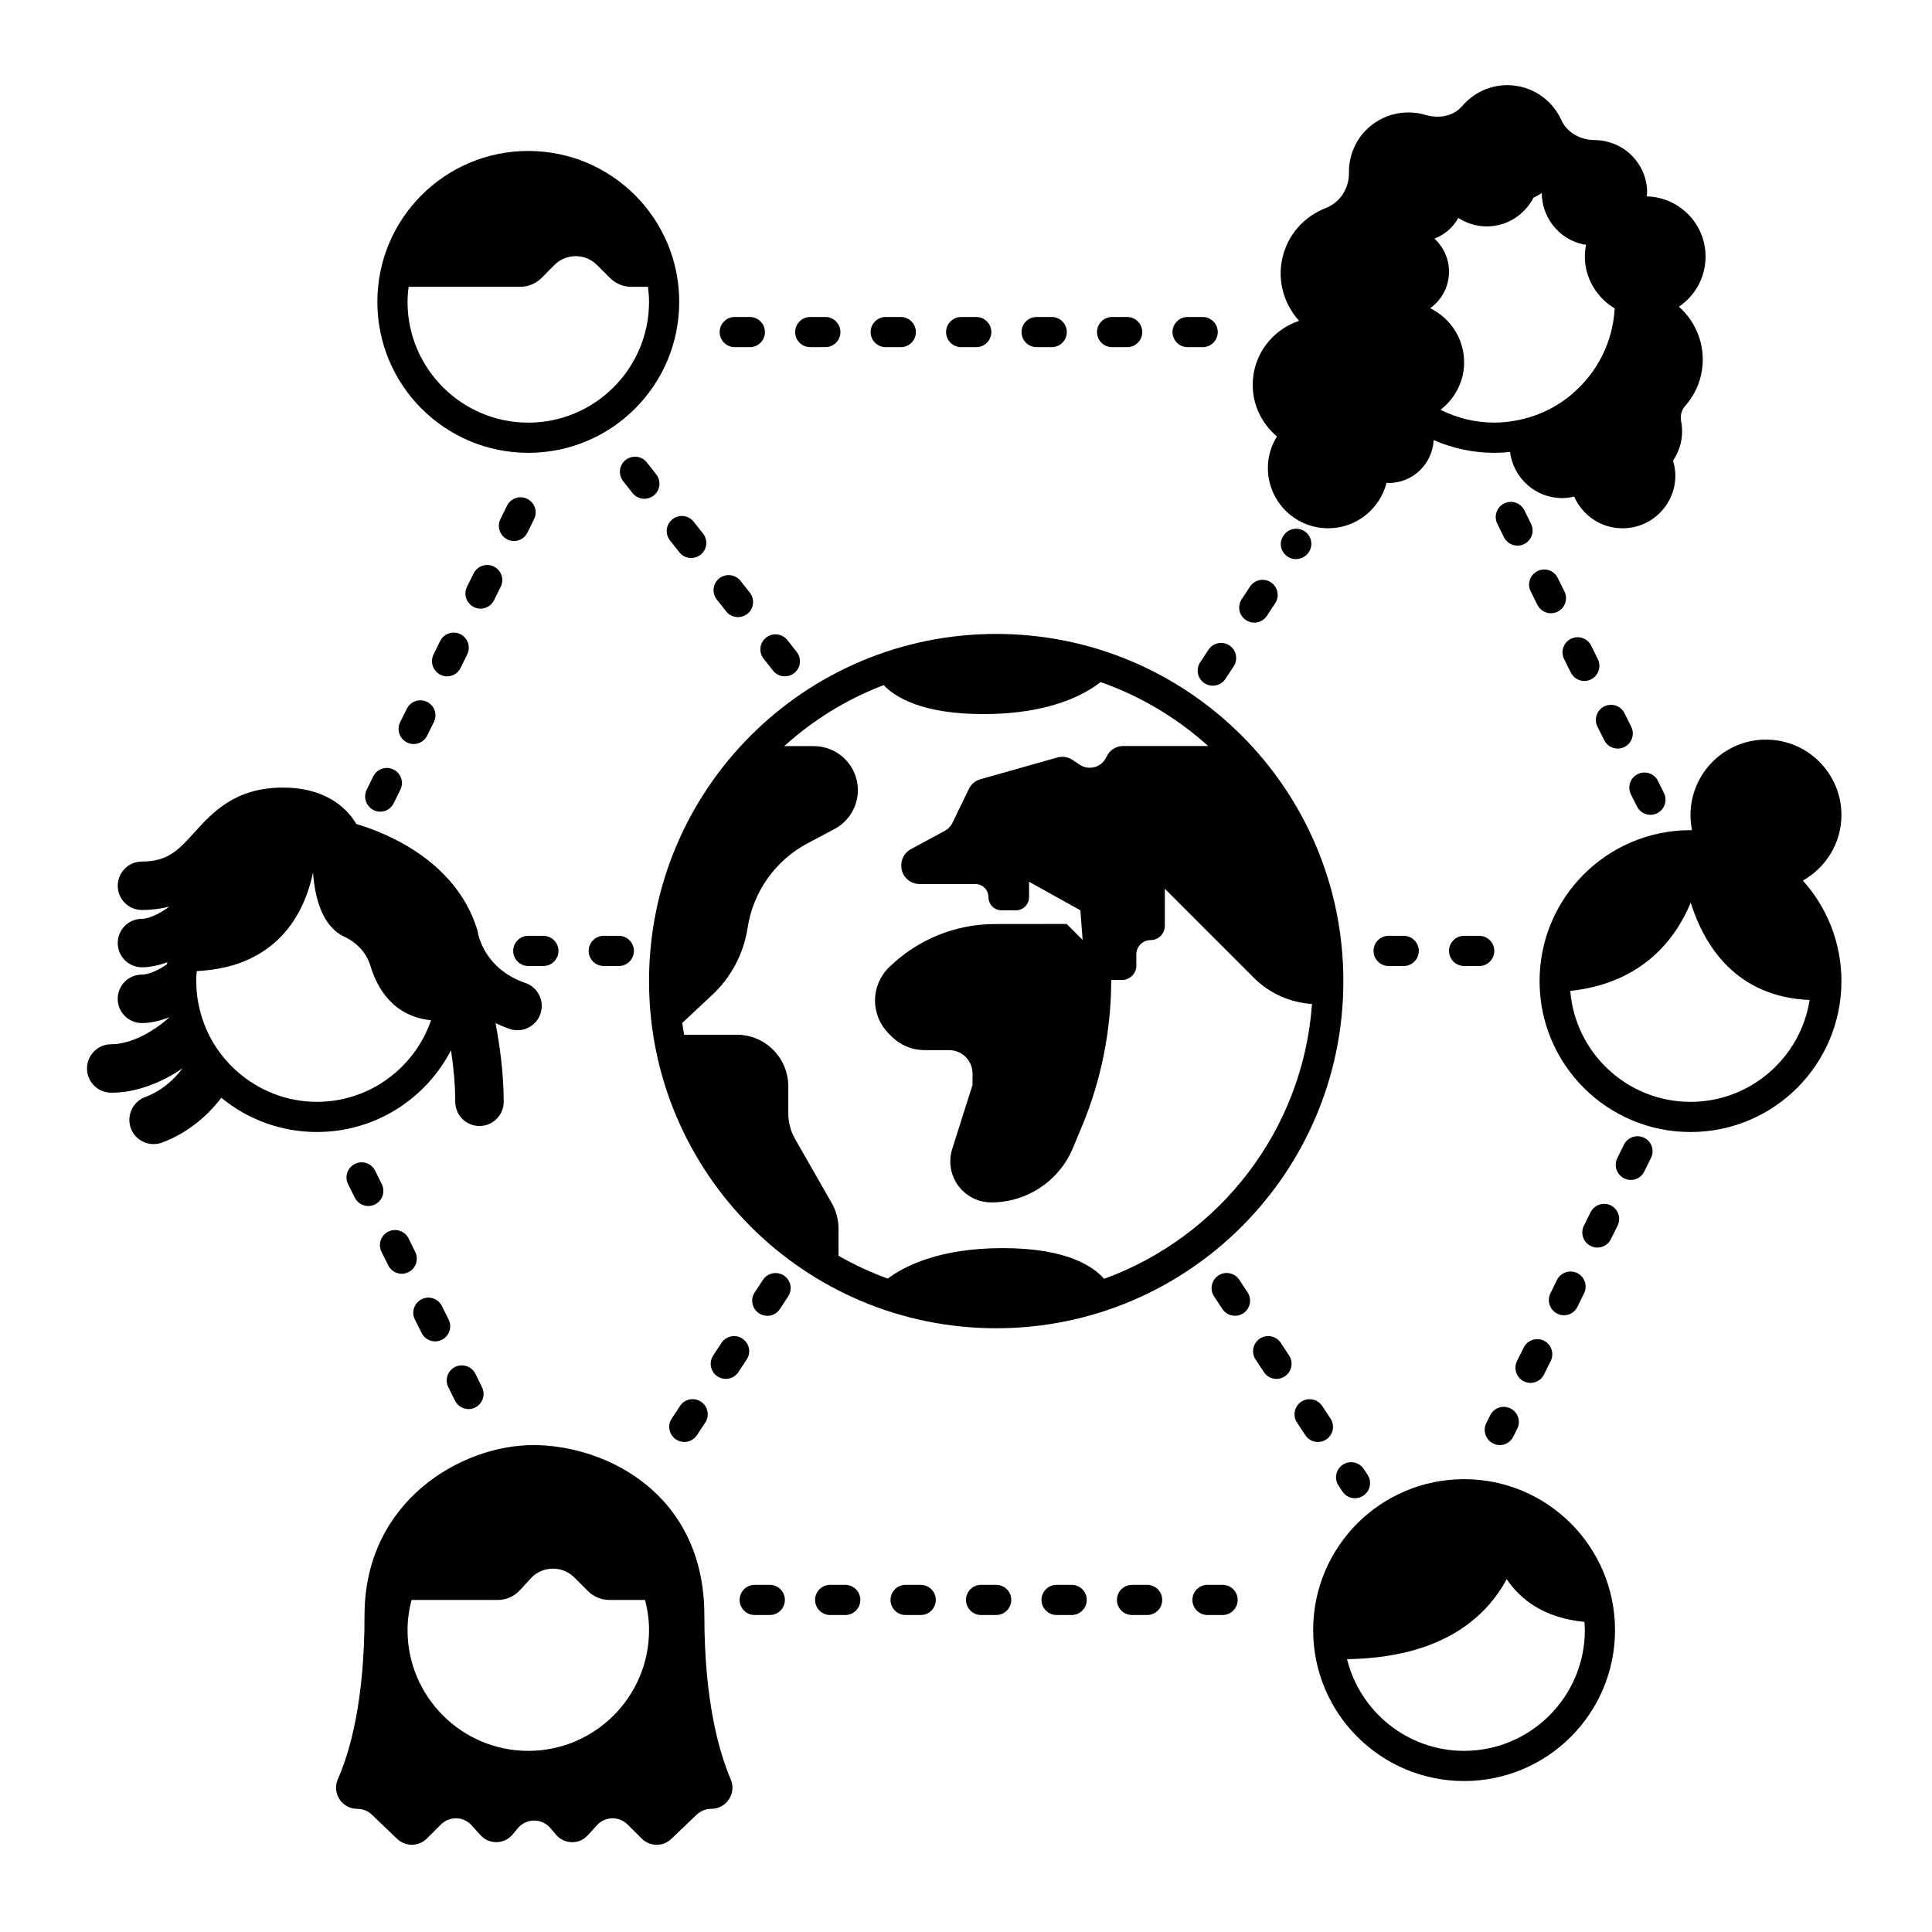
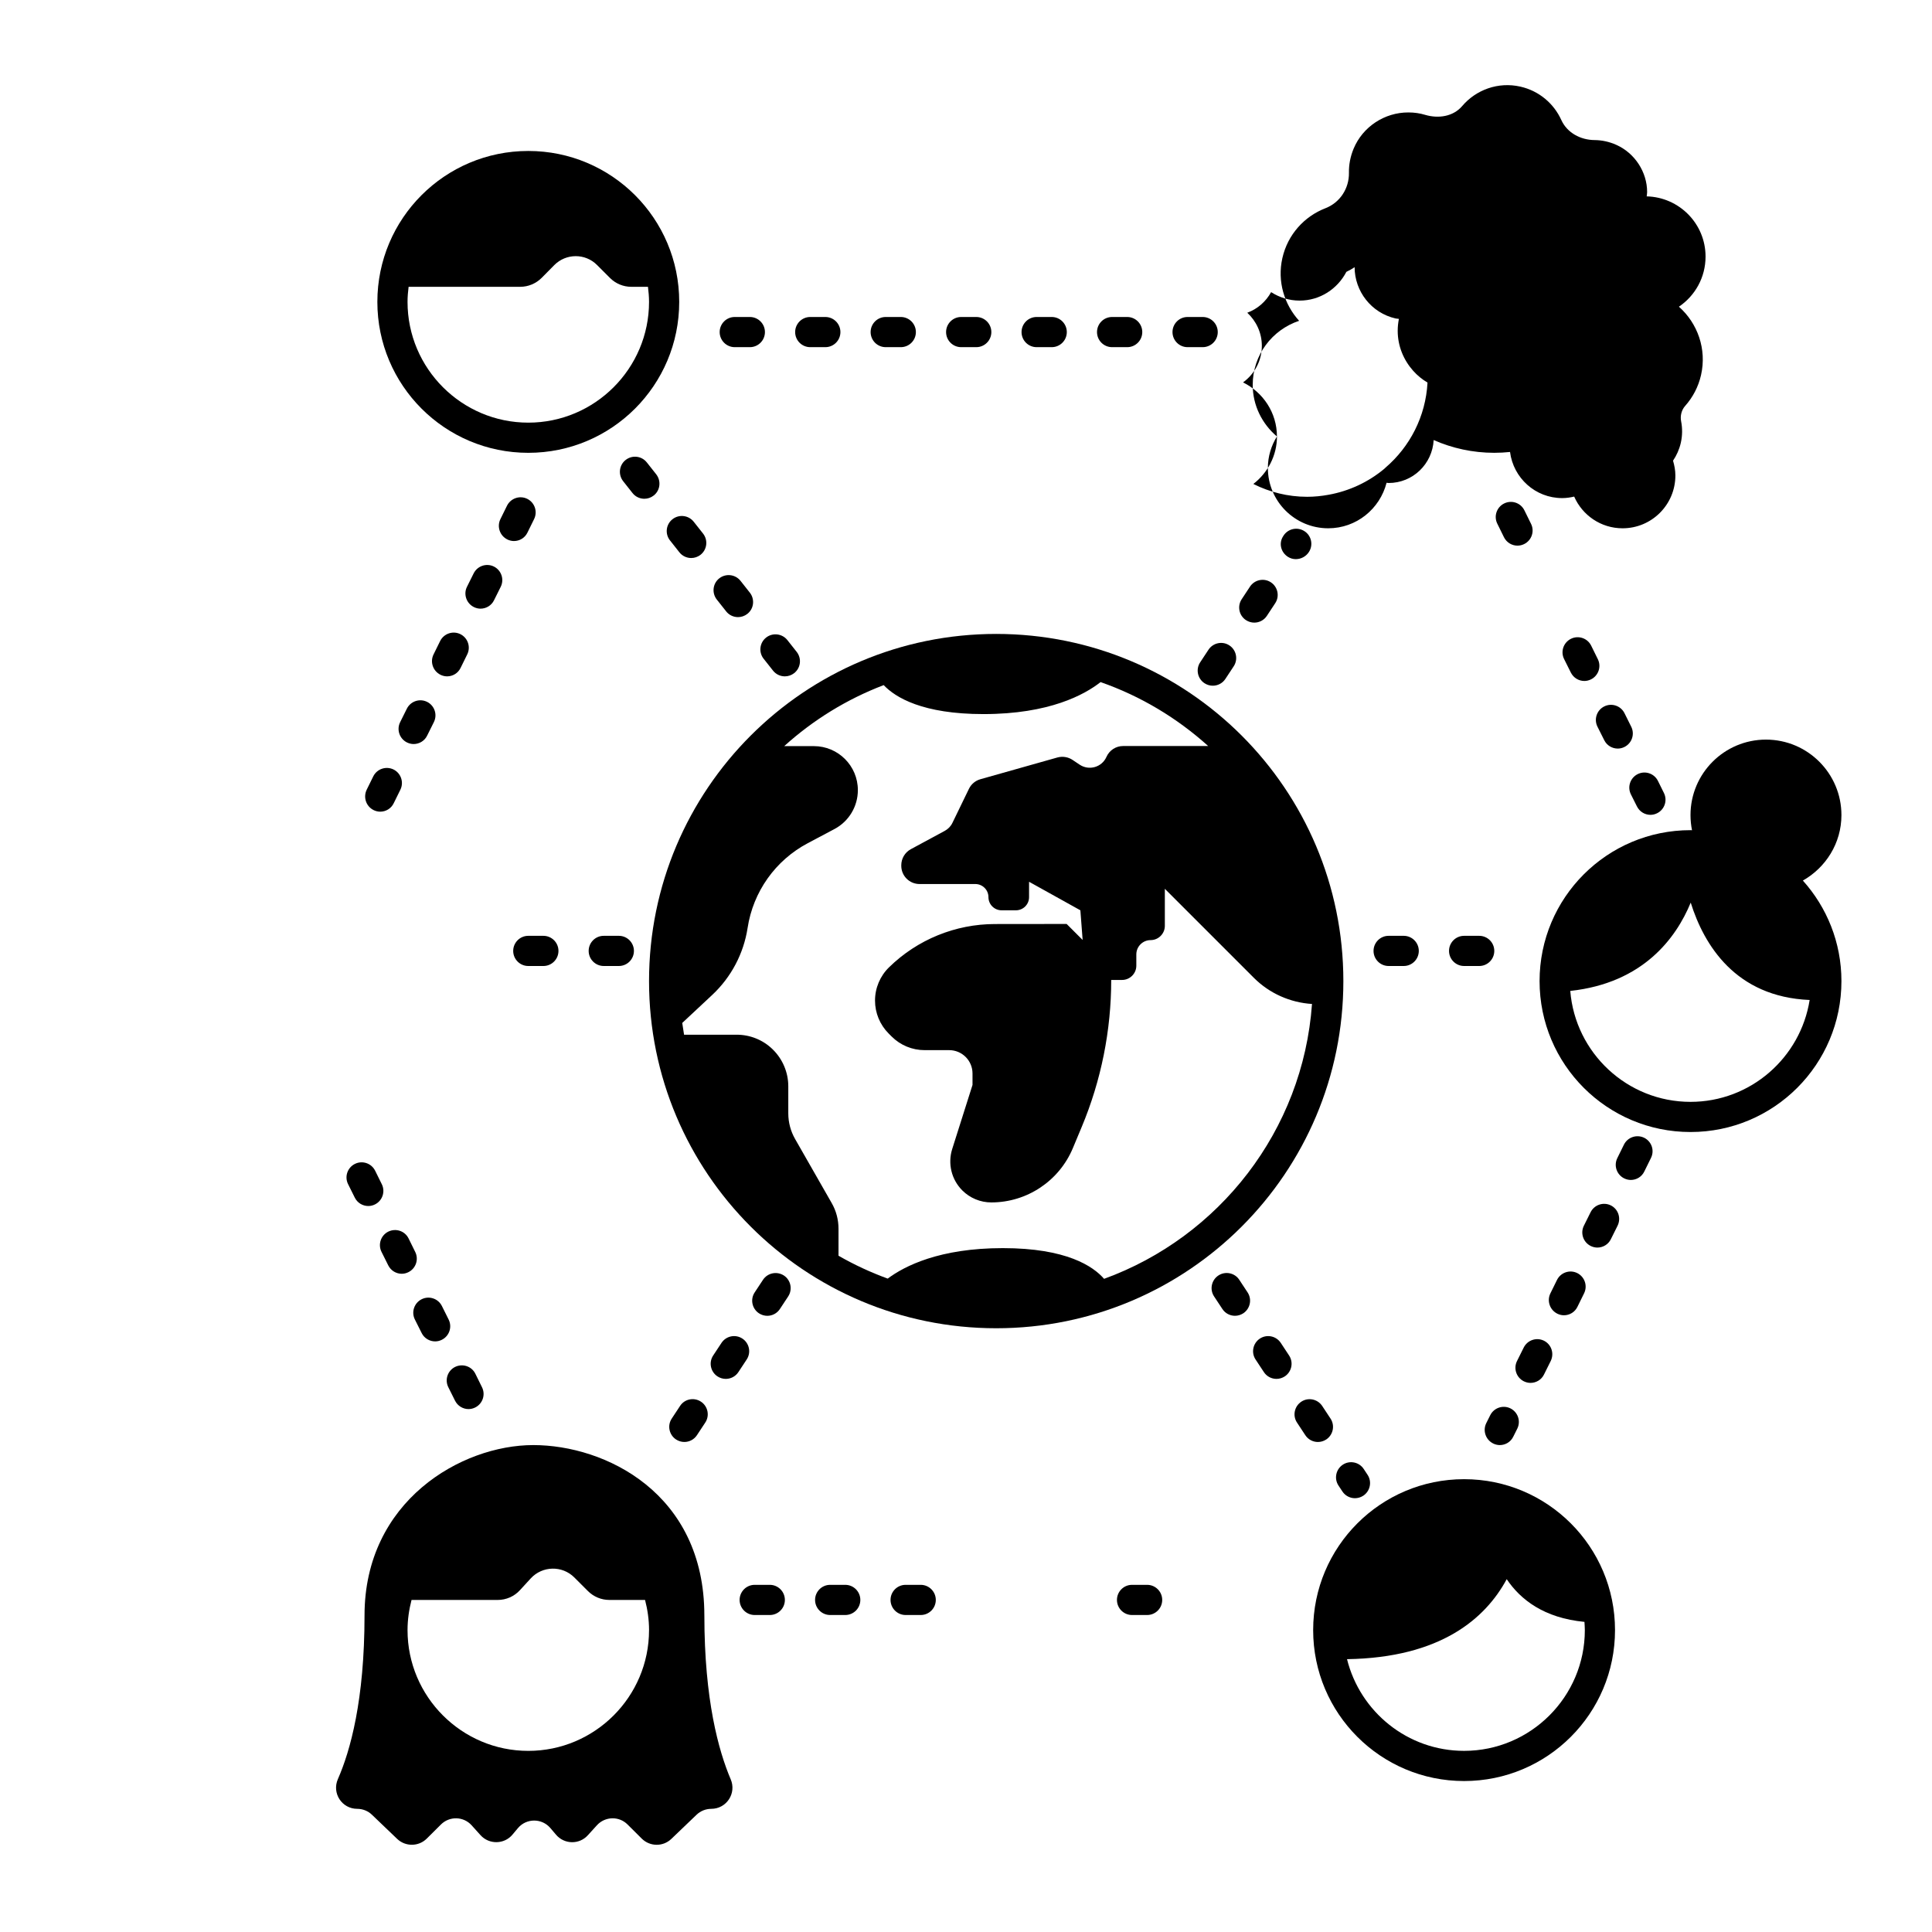
<svg xmlns="http://www.w3.org/2000/svg" width="100pt" height="100pt" version="1.1" viewBox="0 0 100 100">
  <g>
    <path d="m36.457 83.613c0-6.336-5.137-8.816-8.855-8.816s-8.734 2.891-8.734 8.816c0 4.387-0.738 7.016-1.379 8.473-0.32 0.73 0.207 1.539 1.004 1.539 0.281 0 0.555 0.109 0.758 0.305l1.305 1.25c0.43 0.41 1.109 0.406 1.531-0.012l0.738-0.734c0.445-0.441 1.168-0.422 1.586 0.043l0.461 0.512c0.445 0.492 1.227 0.48 1.652-0.027l0.285-0.34c0.438-0.52 1.242-0.52 1.68 0l0.289 0.34c0.43 0.508 1.207 0.523 1.652 0.027l0.465-0.512c0.422-0.465 1.145-0.484 1.586-0.043l0.738 0.734c0.422 0.418 1.102 0.426 1.531 0.012l1.305-1.25c0.203-0.195 0.477-0.305 0.758-0.305 0.797 0 1.324-0.812 1.004-1.539-0.617-1.457-1.359-4.09-1.359-8.473zm-2.863 0.762c0 3.445-2.805 6.25-6.25 6.25s-6.25-2.805-6.25-6.25c0-0.539 0.078-1.062 0.207-1.562h4.461c0.438 0 0.859-0.184 1.152-0.508l0.555-0.605c0.602-0.656 1.629-0.68 2.258-0.051l0.711 0.711c0.293 0.289 0.688 0.453 1.102 0.453h1.848c0.129 0.5 0.207 1.023 0.207 1.562z" />
    <path d="m27.344 23.438c4.316 0 7.812-3.496 7.812-7.812s-3.496-7.812-7.812-7.812-7.812 3.496-7.812 7.812 3.496 7.812 7.812 7.812zm0-1.562c-3.445 0-6.25-2.805-6.25-6.25 0-0.266 0.023-0.523 0.055-0.781h5.777c0.418 0 0.816-0.168 1.113-0.465l0.648-0.656c0.609-0.617 1.605-0.621 2.215-0.008l0.672 0.672c0.293 0.293 0.688 0.457 1.102 0.457h0.863c0.031 0.258 0.055 0.516 0.055 0.781 0 3.445-2.805 6.25-6.25 6.25z" />
    <path d="m33.594 50.781c0 9.926 8.043 17.969 17.969 17.969s17.969-8.043 17.969-17.969-8.043-17.969-17.969-17.969-17.969 8.043-17.969 17.969zm12.145-15.32c0.609 0.641 2.016 1.5 5.164 1.5 3.414 0 5.238-1.008 6.062-1.656 2.082 0.727 3.965 1.863 5.57 3.309h-4.402c-0.375 0-0.711 0.219-0.863 0.562-0.238 0.539-0.906 0.73-1.395 0.398l-0.355-0.238c-0.23-0.156-0.52-0.203-0.789-0.129l-3.984 1.125c-0.262 0.074-0.477 0.254-0.594 0.496l-0.855 1.762c-0.086 0.18-0.227 0.324-0.402 0.418l-1.75 0.945c-0.305 0.164-0.496 0.484-0.496 0.832v0.027c0 0.523 0.422 0.945 0.945 0.945h2.887c0.375 0 0.68 0.305 0.68 0.68s0.305 0.68 0.68 0.68h0.742c0.375 0 0.68-0.305 0.68-0.68v-0.797l2.656 1.477 0.117 1.535-0.828-0.828-3.707 0.004c-2.051 0-4.019 0.805-5.484 2.238-0.465 0.453-0.727 1.074-0.727 1.723 0 0.641 0.254 1.254 0.707 1.707l0.152 0.152c0.453 0.453 1.066 0.707 1.707 0.707h1.273c0.668 0 1.207 0.543 1.207 1.207v0.594l-1.051 3.316c-0.238 0.758-0.039 1.582 0.523 2.144 0.398 0.398 0.938 0.621 1.5 0.621 1.844 0 3.512-1.109 4.223-2.812l0.457-1.094c1.008-2.41 1.527-5 1.527-7.609h0.562c0.406 0 0.738-0.332 0.738-0.738v-0.586c0-0.406 0.332-0.738 0.738-0.738s0.738-0.332 0.738-0.738v-1.918l4.609 4.609c0.805 0.805 1.879 1.281 3.008 1.352-0.469 6.566-4.816 12.066-10.762 14.227-0.562-0.648-1.941-1.59-5.242-1.59-3.281 0-5.09 0.93-5.957 1.578-0.887-0.324-1.738-0.719-2.547-1.184v-1.402c0-0.465-0.121-0.922-0.352-1.324l-1.895-3.316c-0.23-0.402-0.352-0.859-0.352-1.324v-1.402c0-0.727-0.297-1.422-0.82-1.926-0.496-0.48-1.16-0.746-1.852-0.746h-2.723c-0.035-0.203-0.066-0.406-0.094-0.609l1.555-1.453c0.98-0.918 1.625-2.141 1.828-3.465 0.285-1.871 1.438-3.496 3.109-4.383l1.391-0.738c0.742-0.395 1.207-1.168 1.207-2.012 0-1.258-1.02-2.277-2.277-2.277h-1.535c1.492-1.348 3.231-2.426 5.144-3.156z" />
-     <path d="m66.094 22.59c-0.293 0.477-0.469 1.031-0.469 1.629 0 1.727 1.398 3.125 3.125 3.125 1.457 0 2.672-1.004 3.019-2.356 0.035 0.004 0.07 0.012 0.105 0.012 1.254 0 2.266-0.984 2.332-2.223 0.961 0.422 2.019 0.66 3.137 0.66 0.277 0 0.547-0.016 0.816-0.043 0.172 1.344 1.309 2.387 2.699 2.387 0.215 0 0.422-0.031 0.621-0.078 0.422 0.965 1.383 1.641 2.504 1.641 1.512 0 2.734-1.223 2.734-2.734 0-0.27-0.051-0.523-0.121-0.766 0.184-0.273 0.324-0.582 0.402-0.922 0.086-0.379 0.086-0.758 0.016-1.117-0.055-0.281 0.02-0.582 0.211-0.797 0.391-0.441 0.68-0.98 0.82-1.594 0.305-1.348-0.18-2.684-1.145-3.539 0.832-0.562 1.379-1.512 1.379-2.594 0-1.699-1.359-3.074-3.047-3.117 0.008-0.074 0.023-0.145 0.023-0.223 0-1.039-0.641-2.016-1.59-2.441-0.375-0.168-0.754-0.246-1.125-0.25-0.73-0.004-1.426-0.375-1.727-1.039-0.383-0.844-1.141-1.504-2.117-1.727-1.152-0.262-2.301 0.164-3.016 1.008-0.465 0.543-1.227 0.656-1.914 0.453-0.27-0.082-0.559-0.125-0.867-0.125-1.23-0.004-2.363 0.738-2.836 1.875-0.172 0.414-0.25 0.84-0.242 1.25 0.012 0.809-0.461 1.539-1.215 1.832-1.09 0.422-1.953 1.355-2.231 2.582-0.273 1.207 0.098 2.398 0.867 3.246-1.395 0.465-2.402 1.766-2.402 3.316 0 1.074 0.492 2.023 1.25 2.668zm9.688-3.84c0-1.23-0.719-2.285-1.754-2.797 0.586-0.426 0.973-1.109 0.973-1.891 0-0.68-0.293-1.285-0.754-1.715 0.531-0.195 0.965-0.578 1.234-1.066 0.426 0.273 0.93 0.438 1.473 0.438 1.059 0 1.965-0.609 2.422-1.488 0.148-0.074 0.293-0.148 0.426-0.242 0.004 1.246 0.859 2.367 2.125 2.656 0.059 0.012 0.113 0.008 0.168 0.02-0.039 0.199-0.062 0.406-0.062 0.617 0 0.797 0.309 1.516 0.797 2.066 0.215 0.242 0.465 0.449 0.746 0.613-0.094 1.758-0.914 3.324-2.172 4.402-0.023 0.02-0.047 0.043-0.07 0.066-0.812 0.676-1.797 1.145-2.879 1.34-0.359 0.066-0.73 0.105-1.109 0.105-1 0-1.945-0.242-2.785-0.664 0.738-0.57 1.223-1.457 1.223-2.461z" />
+     <path d="m66.094 22.59c-0.293 0.477-0.469 1.031-0.469 1.629 0 1.727 1.398 3.125 3.125 3.125 1.457 0 2.672-1.004 3.019-2.356 0.035 0.004 0.07 0.012 0.105 0.012 1.254 0 2.266-0.984 2.332-2.223 0.961 0.422 2.019 0.66 3.137 0.66 0.277 0 0.547-0.016 0.816-0.043 0.172 1.344 1.309 2.387 2.699 2.387 0.215 0 0.422-0.031 0.621-0.078 0.422 0.965 1.383 1.641 2.504 1.641 1.512 0 2.734-1.223 2.734-2.734 0-0.27-0.051-0.523-0.121-0.766 0.184-0.273 0.324-0.582 0.402-0.922 0.086-0.379 0.086-0.758 0.016-1.117-0.055-0.281 0.02-0.582 0.211-0.797 0.391-0.441 0.68-0.98 0.82-1.594 0.305-1.348-0.18-2.684-1.145-3.539 0.832-0.562 1.379-1.512 1.379-2.594 0-1.699-1.359-3.074-3.047-3.117 0.008-0.074 0.023-0.145 0.023-0.223 0-1.039-0.641-2.016-1.59-2.441-0.375-0.168-0.754-0.246-1.125-0.25-0.73-0.004-1.426-0.375-1.727-1.039-0.383-0.844-1.141-1.504-2.117-1.727-1.152-0.262-2.301 0.164-3.016 1.008-0.465 0.543-1.227 0.656-1.914 0.453-0.27-0.082-0.559-0.125-0.867-0.125-1.23-0.004-2.363 0.738-2.836 1.875-0.172 0.414-0.25 0.84-0.242 1.25 0.012 0.809-0.461 1.539-1.215 1.832-1.09 0.422-1.953 1.355-2.231 2.582-0.273 1.207 0.098 2.398 0.867 3.246-1.395 0.465-2.402 1.766-2.402 3.316 0 1.074 0.492 2.023 1.25 2.668zc0-1.23-0.719-2.285-1.754-2.797 0.586-0.426 0.973-1.109 0.973-1.891 0-0.68-0.293-1.285-0.754-1.715 0.531-0.195 0.965-0.578 1.234-1.066 0.426 0.273 0.93 0.438 1.473 0.438 1.059 0 1.965-0.609 2.422-1.488 0.148-0.074 0.293-0.148 0.426-0.242 0.004 1.246 0.859 2.367 2.125 2.656 0.059 0.012 0.113 0.008 0.168 0.02-0.039 0.199-0.062 0.406-0.062 0.617 0 0.797 0.309 1.516 0.797 2.066 0.215 0.242 0.465 0.449 0.746 0.613-0.094 1.758-0.914 3.324-2.172 4.402-0.023 0.02-0.047 0.043-0.07 0.066-0.812 0.676-1.797 1.145-2.879 1.34-0.359 0.066-0.73 0.105-1.109 0.105-1 0-1.945-0.242-2.785-0.664 0.738-0.57 1.223-1.457 1.223-2.461z" />
    <path d="m75.781 76.562c-4.316 0-7.812 3.496-7.812 7.812s3.496 7.812 7.812 7.812 7.812-3.496 7.812-7.812-3.496-7.812-7.812-7.812zm0 14.062c-2.926 0-5.383-2.023-6.059-4.746 4.863-0.074 7.172-2.117 8.266-4.141 0.711 1.062 1.938 2.012 4.023 2.211 0.008 0.141 0.02 0.281 0.02 0.426 0 3.445-2.805 6.25-6.25 6.25z" />
    <path d="m95.312 42.188c0-2.156-1.75-3.906-3.906-3.906s-3.906 1.75-3.906 3.906c0 0.27 0.027 0.531 0.078 0.785-0.027 0-0.051-0.004-0.078-0.004-4.316 0-7.812 3.496-7.812 7.812s3.496 7.812 7.812 7.812 7.812-3.496 7.812-7.812c0-2.004-0.758-3.824-1.996-5.203 1.184-0.672 1.996-1.93 1.996-3.391zm-7.812 14.844c-3.273 0-5.965-2.531-6.223-5.742 3.793-0.41 5.488-2.762 6.234-4.57 0.688 2.195 2.32 4.879 6.156 5.039-0.473 2.984-3.055 5.273-6.168 5.273z" />
-     <path d="m23.344 54.363c0.129 0.859 0.219 1.77 0.219 2.664 0 0.695 0.562 1.254 1.254 1.254 0.695 0 1.254-0.562 1.254-1.254 0-1.406-0.188-2.832-0.422-4.07 0.23 0.109 0.469 0.211 0.73 0.301 0.133 0.047 0.27 0.066 0.406 0.066 0.523 0 1.012-0.328 1.188-0.852 0.223-0.656-0.125-1.371-0.781-1.594-2.117-0.723-2.438-2.508-2.449-2.566-0.008-0.066-0.023-0.133-0.043-0.195-1.129-3.66-4.906-5.07-6.254-5.465-0.605-1.012-1.797-1.887-3.801-1.887-2.481 0-3.652 1.293-4.594 2.332-0.816 0.902-1.359 1.496-2.703 1.496-0.695 0-1.254 0.562-1.254 1.254 0 0.695 0.562 1.254 1.254 1.254 0.531 0 0.992-0.07 1.414-0.172-0.555 0.41-1.094 0.629-1.414 0.629-0.695 0-1.254 0.562-1.254 1.254 0 0.695 0.562 1.254 1.254 1.254 0.395 0 0.844-0.09 1.312-0.258-0.004 0.035-0.012 0.066-0.016 0.102-0.512 0.355-0.996 0.535-1.297 0.535-0.695 0-1.254 0.562-1.254 1.254 0 0.695 0.562 1.254 1.254 1.254 0.426 0 0.914-0.105 1.426-0.301-0.957 0.855-2.09 1.398-3.016 1.398-0.695 0-1.254 0.562-1.254 1.254 0 0.695 0.562 1.254 1.254 1.254 1.246 0 2.539-0.477 3.695-1.262-0.531 0.691-1.188 1.211-1.938 1.488-0.648 0.242-0.98 0.965-0.742 1.613 0.188 0.508 0.668 0.82 1.176 0.82 0.145 0 0.293-0.023 0.438-0.078 1.203-0.445 2.25-1.25 3.07-2.32 1.348 1.109 3.07 1.773 4.949 1.773 3.023 0 5.637-1.719 6.938-4.231zm-6.938 2.668c-1.578 0-3.019-0.594-4.121-1.562-0.496-0.434-0.918-0.945-1.258-1.516-0.184-0.309-0.336-0.629-0.465-0.969-0.137-0.367-0.242-0.746-0.312-1.141-0.051-0.297-0.082-0.605-0.09-0.914 0.004-0.051-0.004-0.098-0.004-0.148 0-0.176 0.012-0.348 0.027-0.516 0.102-0.004 0.199-0.012 0.297-0.02 0.574-0.047 1.098-0.145 1.566-0.281 0.414-0.121 0.785-0.277 1.125-0.457 1.93-1.02 2.719-2.852 3.031-4.348 0.094 1.309 0.469 2.785 1.625 3.328 0.645 0.301 1.145 0.832 1.348 1.512 0.332 1.109 1.156 2.609 3.137 2.809-0.844 2.449-3.168 4.223-5.906 4.223z" />
    <path d="m61.469 17.969h0.781c0.434 0 0.781-0.352 0.781-0.781s-0.348-0.781-0.781-0.781h-0.781c-0.434 0-0.781 0.352-0.781 0.781s0.348 0.781 0.781 0.781z" />
    <path d="m38.031 17.969h0.781c0.434 0 0.781-0.352 0.781-0.781s-0.348-0.781-0.781-0.781h-0.781c-0.434 0-0.781 0.352-0.781 0.781s0.348 0.781 0.781 0.781z" />
    <path d="m45.844 17.969h0.781c0.434 0 0.781-0.352 0.781-0.781s-0.348-0.781-0.781-0.781h-0.781c-0.434 0-0.781 0.352-0.781 0.781s0.348 0.781 0.781 0.781z" />
    <path d="m49.75 17.969h0.781c0.434 0 0.781-0.352 0.781-0.781s-0.348-0.781-0.781-0.781h-0.781c-0.434 0-0.781 0.352-0.781 0.781s0.348 0.781 0.781 0.781z" />
    <path d="m53.656 17.969h0.781c0.434 0 0.781-0.352 0.781-0.781s-0.348-0.781-0.781-0.781h-0.781c-0.434 0-0.781 0.352-0.781 0.781s0.348 0.781 0.781 0.781z" />
    <path d="m57.562 17.969h0.781c0.434 0 0.781-0.352 0.781-0.781s-0.348-0.781-0.781-0.781h-0.781c-0.434 0-0.781 0.352-0.781 0.781s0.348 0.781 0.781 0.781z" />
    <path d="m41.938 17.969h0.781c0.434 0 0.781-0.352 0.781-0.781s-0.348-0.781-0.781-0.781h-0.781c-0.434 0-0.781 0.352-0.781 0.781s0.348 0.781 0.781 0.781z" />
-     <path d="m55.469 82.031h-0.781c-0.434 0-0.781 0.352-0.781 0.781s0.348 0.781 0.781 0.781h0.781c0.434 0 0.781-0.352 0.781-0.781s-0.348-0.781-0.781-0.781z" />
-     <path d="m51.562 82.031h-0.781c-0.434 0-0.781 0.352-0.781 0.781s0.348 0.781 0.781 0.781h0.781c0.434 0 0.781-0.352 0.781-0.781s-0.348-0.781-0.781-0.781z" />
    <path d="m47.656 82.031h-0.781c-0.434 0-0.781 0.352-0.781 0.781s0.348 0.781 0.781 0.781h0.781c0.434 0 0.781-0.352 0.781-0.781s-0.348-0.781-0.781-0.781z" />
    <path d="m59.375 82.031h-0.781c-0.434 0-0.781 0.352-0.781 0.781s0.348 0.781 0.781 0.781h0.781c0.434 0 0.781-0.352 0.781-0.781s-0.348-0.781-0.781-0.781z" />
    <path d="m39.844 82.031h-0.781c-0.434 0-0.781 0.352-0.781 0.781s0.348 0.781 0.781 0.781h0.781c0.434 0 0.781-0.352 0.781-0.781s-0.348-0.781-0.781-0.781z" />
    <path d="m43.75 82.031h-0.781c-0.434 0-0.781 0.352-0.781 0.781s0.348 0.781 0.781 0.781h0.781c0.434 0 0.781-0.352 0.781-0.781s-0.348-0.781-0.781-0.781z" />
-     <path d="m63.281 82.031h-0.781c-0.434 0-0.781 0.352-0.781 0.781s0.348 0.781 0.781 0.781h0.781c0.434 0 0.781-0.352 0.781-0.781s-0.348-0.781-0.781-0.781z" />
    <path d="m32.031 48.438h-0.781c-0.434 0-0.781 0.352-0.781 0.781s0.348 0.781 0.781 0.781h0.781c0.434 0 0.781-0.352 0.781-0.781s-0.348-0.781-0.781-0.781z" />
    <path d="m27.344 50h0.781c0.434 0 0.781-0.352 0.781-0.781s-0.348-0.781-0.781-0.781h-0.781c-0.434 0-0.781 0.352-0.781 0.781s0.348 0.781 0.781 0.781z" />
    <path d="m71.875 48.438c-0.434 0-0.781 0.352-0.781 0.781s0.348 0.781 0.781 0.781h0.781c0.434 0 0.781-0.352 0.781-0.781s-0.348-0.781-0.781-0.781z" />
    <path d="m77.344 49.219c0-0.43-0.348-0.781-0.781-0.781h-0.781c-0.434 0-0.781 0.352-0.781 0.781s0.348 0.781 0.781 0.781h0.781c0.434 0 0.781-0.352 0.781-0.781z" />
    <path d="m21.824 68.996c0.137 0.277 0.414 0.434 0.699 0.434 0.117 0 0.234-0.027 0.344-0.082 0.387-0.191 0.547-0.66 0.355-1.047l-0.348-0.699c-0.191-0.387-0.66-0.547-1.047-0.355s-0.547 0.66-0.355 1.047z" />
    <path d="m20.094 65.492c0.137 0.277 0.414 0.438 0.699 0.438 0.117 0 0.234-0.027 0.344-0.082 0.387-0.191 0.547-0.66 0.355-1.047l-0.344-0.699c-0.191-0.387-0.656-0.543-1.047-0.355-0.387 0.191-0.547 0.66-0.355 1.047z" />
    <path d="m23.551 72.496c0.137 0.277 0.414 0.438 0.699 0.438 0.117 0 0.234-0.027 0.344-0.082 0.387-0.191 0.547-0.66 0.355-1.047l-0.344-0.699c-0.191-0.387-0.656-0.543-1.047-0.355-0.387 0.191-0.547 0.66-0.355 1.047z" />
    <path d="m19.418 60.598c-0.191-0.387-0.66-0.547-1.047-0.355-0.387 0.191-0.547 0.66-0.355 1.047l0.348 0.699c0.137 0.277 0.414 0.434 0.699 0.434 0.117 0 0.234-0.027 0.344-0.082 0.387-0.191 0.547-0.66 0.355-1.047z" />
    <path d="m77.285 74.715c0.113 0.055 0.23 0.082 0.344 0.082 0.289 0 0.566-0.16 0.699-0.438l0.207-0.414c0.191-0.387 0.031-0.855-0.355-1.047-0.387-0.191-0.855-0.031-1.047 0.355l-0.207 0.414c-0.188 0.387-0.027 0.855 0.359 1.047z" />
    <path d="m83.375 62.391c-0.387-0.191-0.855-0.031-1.047 0.355l-0.348 0.699c-0.191 0.387-0.031 0.855 0.355 1.047 0.113 0.055 0.23 0.082 0.344 0.082 0.289 0 0.566-0.16 0.699-0.434l0.348-0.699c0.191-0.391 0.035-0.859-0.352-1.051z" />
    <path d="m80.605 67.996c0.113 0.055 0.23 0.082 0.344 0.082 0.289 0 0.566-0.16 0.699-0.438l0.344-0.699c0.191-0.387 0.031-0.855-0.355-1.047-0.387-0.191-0.855-0.031-1.047 0.355l-0.344 0.699c-0.188 0.387-0.027 0.855 0.359 1.047z" />
    <path d="m85.102 58.891c-0.387-0.188-0.855-0.031-1.047 0.355l-0.344 0.699c-0.191 0.387-0.031 0.855 0.355 1.047 0.113 0.055 0.23 0.082 0.344 0.082 0.289 0 0.566-0.16 0.699-0.438l0.344-0.699c0.195-0.391 0.035-0.855-0.352-1.047z" />
    <path d="m79.914 69.395c-0.387-0.191-0.855-0.031-1.047 0.355l-0.348 0.699c-0.191 0.387-0.031 0.855 0.355 1.047 0.113 0.055 0.23 0.082 0.344 0.082 0.289 0 0.566-0.16 0.699-0.434l0.348-0.699c0.191-0.391 0.035-0.859-0.352-1.051z" />
    <path d="m81.305 34.809c0.137 0.277 0.414 0.438 0.699 0.438 0.117 0 0.234-0.027 0.344-0.082 0.387-0.191 0.547-0.66 0.355-1.047l-0.344-0.699c-0.191-0.387-0.66-0.547-1.047-0.355s-0.547 0.66-0.355 1.047z" />
-     <path d="m80.277 31.742c0.117 0 0.234-0.027 0.344-0.082 0.387-0.191 0.547-0.66 0.355-1.047l-0.348-0.699c-0.191-0.387-0.66-0.547-1.047-0.355s-0.547 0.66-0.355 1.047l0.348 0.699c0.137 0.277 0.414 0.438 0.703 0.438z" />
    <path d="m78.547 28.242c0.117 0 0.234-0.027 0.344-0.082 0.387-0.191 0.547-0.66 0.355-1.047l-0.344-0.699c-0.191-0.387-0.656-0.547-1.047-0.355-0.387 0.191-0.547 0.66-0.355 1.047l0.344 0.699c0.137 0.277 0.414 0.438 0.703 0.438z" />
    <path d="m83.035 38.312c0.137 0.277 0.414 0.434 0.699 0.434 0.117 0 0.234-0.027 0.344-0.082 0.387-0.191 0.547-0.66 0.355-1.047l-0.348-0.699c-0.191-0.387-0.66-0.547-1.047-0.355-0.387 0.191-0.547 0.66-0.355 1.047z" />
    <path d="m84.727 41.738c0.137 0.277 0.414 0.438 0.699 0.438 0.117 0 0.234-0.027 0.344-0.082 0.387-0.191 0.547-0.66 0.355-1.047l-0.309-0.625c-0.191-0.387-0.66-0.547-1.047-0.355s-0.547 0.66-0.355 1.047z" />
    <path d="m64.145 66.242c-0.234-0.359-0.719-0.461-1.082-0.223-0.359 0.238-0.461 0.723-0.223 1.082l0.43 0.652c0.148 0.227 0.398 0.352 0.652 0.352 0.148 0 0.297-0.043 0.43-0.129 0.359-0.238 0.461-0.723 0.223-1.082z" />
    <path d="m66.293 69.508c-0.238-0.359-0.719-0.461-1.082-0.223-0.359 0.238-0.461 0.723-0.223 1.082l0.43 0.652c0.148 0.227 0.398 0.352 0.652 0.352 0.148 0 0.297-0.043 0.43-0.129 0.359-0.238 0.461-0.723 0.223-1.082z" />
    <path d="m69.504 75.812c-0.359 0.238-0.461 0.723-0.223 1.082l0.199 0.301c0.148 0.227 0.398 0.352 0.652 0.352 0.148 0 0.297-0.043 0.43-0.129 0.359-0.238 0.461-0.723 0.223-1.082l-0.199-0.301c-0.234-0.359-0.723-0.461-1.082-0.223z" />
    <path d="m68.645 74.508c0.359-0.238 0.461-0.723 0.223-1.082l-0.43-0.652c-0.238-0.359-0.723-0.461-1.082-0.223s-0.461 0.723-0.223 1.082l0.43 0.652c0.148 0.227 0.398 0.352 0.652 0.352 0.148 0 0.297-0.043 0.43-0.129z" />
    <path d="m38.426 69.285c-0.363-0.238-0.844-0.137-1.082 0.223l-0.43 0.652c-0.238 0.359-0.137 0.844 0.223 1.082 0.133 0.086 0.281 0.129 0.43 0.129 0.254 0 0.504-0.125 0.652-0.352l0.43-0.652c0.238-0.359 0.137-0.844-0.223-1.082z" />
    <path d="m35.199 72.773-0.43 0.652c-0.238 0.359-0.137 0.844 0.223 1.082 0.133 0.086 0.281 0.129 0.43 0.129 0.254 0 0.504-0.125 0.652-0.352l0.43-0.652c0.238-0.359 0.137-0.844-0.223-1.082s-0.848-0.141-1.082 0.223z" />
    <path d="m40.574 66.02c-0.363-0.234-0.844-0.137-1.082 0.223l-0.43 0.652c-0.238 0.359-0.137 0.844 0.223 1.082 0.133 0.086 0.281 0.129 0.43 0.129 0.254 0 0.504-0.125 0.652-0.352l0.43-0.652c0.234-0.359 0.137-0.844-0.223-1.082z" />
    <path d="m34.68 27.973 0.484 0.613c0.152 0.195 0.383 0.297 0.613 0.297 0.168 0 0.34-0.055 0.484-0.168 0.34-0.27 0.395-0.758 0.129-1.098l-0.484-0.613c-0.27-0.34-0.762-0.395-1.098-0.129-0.34 0.266-0.398 0.758-0.129 1.098z" />
    <path d="m37.586 31.645c0.152 0.195 0.383 0.297 0.613 0.297 0.168 0 0.34-0.055 0.484-0.168 0.34-0.266 0.395-0.758 0.129-1.098l-0.484-0.613c-0.266-0.336-0.758-0.395-1.098-0.129-0.34 0.266-0.395 0.758-0.129 1.098z" />
    <path d="m33.836 25.648c0.34-0.266 0.395-0.758 0.129-1.098l-0.484-0.613c-0.266-0.34-0.758-0.398-1.098-0.129-0.34 0.266-0.395 0.758-0.129 1.098l0.484 0.613c0.152 0.195 0.383 0.297 0.613 0.297 0.172 0 0.34-0.055 0.484-0.168z" />
    <path d="m39.527 34.098 0.484 0.613c0.152 0.195 0.383 0.297 0.613 0.297 0.168 0 0.34-0.055 0.484-0.168 0.34-0.27 0.395-0.758 0.129-1.098l-0.484-0.613c-0.266-0.336-0.762-0.395-1.098-0.129-0.34 0.266-0.398 0.758-0.129 1.098z" />
    <path d="m66.434 27.727-0.02 0.031c-0.234 0.363-0.117 0.828 0.246 1.062 0.125 0.082 0.27 0.121 0.41 0.121 0.266 0 0.527-0.133 0.68-0.371 0.234-0.363 0.129-0.848-0.234-1.078-0.367-0.234-0.848-0.129-1.082 0.234z" />
    <path d="m64.492 32.098c0.133 0.086 0.281 0.129 0.43 0.129 0.254 0 0.504-0.125 0.652-0.352l0.43-0.652c0.238-0.359 0.137-0.844-0.223-1.082s-0.844-0.137-1.082 0.223l-0.43 0.652c-0.238 0.363-0.137 0.848 0.223 1.082z" />
    <path d="m62.551 33.629-0.43 0.652c-0.238 0.359-0.137 0.844 0.223 1.082 0.133 0.086 0.281 0.129 0.43 0.129 0.254 0 0.504-0.125 0.652-0.352l0.43-0.652c0.238-0.359 0.137-0.844-0.223-1.082-0.359-0.238-0.844-0.137-1.082 0.223z" />
    <path d="m22.797 34.926c0.113 0.055 0.23 0.082 0.344 0.082 0.289 0 0.566-0.16 0.699-0.438l0.344-0.699c0.191-0.387 0.031-0.855-0.355-1.047-0.387-0.191-0.855-0.031-1.047 0.355l-0.344 0.699c-0.188 0.387-0.027 0.855 0.359 1.047z" />
    <path d="m19.336 41.93c0.113 0.055 0.23 0.082 0.344 0.082 0.289 0 0.566-0.16 0.699-0.438l0.344-0.699c0.191-0.387 0.031-0.855-0.355-1.047-0.387-0.188-0.855-0.031-1.047 0.355l-0.344 0.699c-0.184 0.391-0.027 0.855 0.359 1.047z" />
    <path d="m24.527 31.422c0.113 0.055 0.23 0.082 0.344 0.082 0.289 0 0.566-0.16 0.699-0.434l0.348-0.699c0.191-0.387 0.031-0.855-0.355-1.047-0.387-0.191-0.855-0.031-1.047 0.355l-0.348 0.699c-0.188 0.383-0.027 0.852 0.359 1.043z" />
    <path d="m22.105 36.328c-0.387-0.191-0.855-0.031-1.047 0.355l-0.348 0.699c-0.191 0.387-0.031 0.855 0.355 1.047 0.113 0.055 0.23 0.082 0.344 0.082 0.289 0 0.566-0.16 0.699-0.434l0.348-0.699c0.195-0.391 0.035-0.859-0.352-1.051z" />
    <path d="m26.258 27.922c0.113 0.055 0.23 0.082 0.344 0.082 0.289 0 0.566-0.16 0.699-0.438l0.344-0.699c0.191-0.387 0.031-0.855-0.355-1.047-0.387-0.191-0.855-0.031-1.047 0.355l-0.344 0.699c-0.188 0.387-0.027 0.855 0.359 1.047z" />
  </g>
</svg>